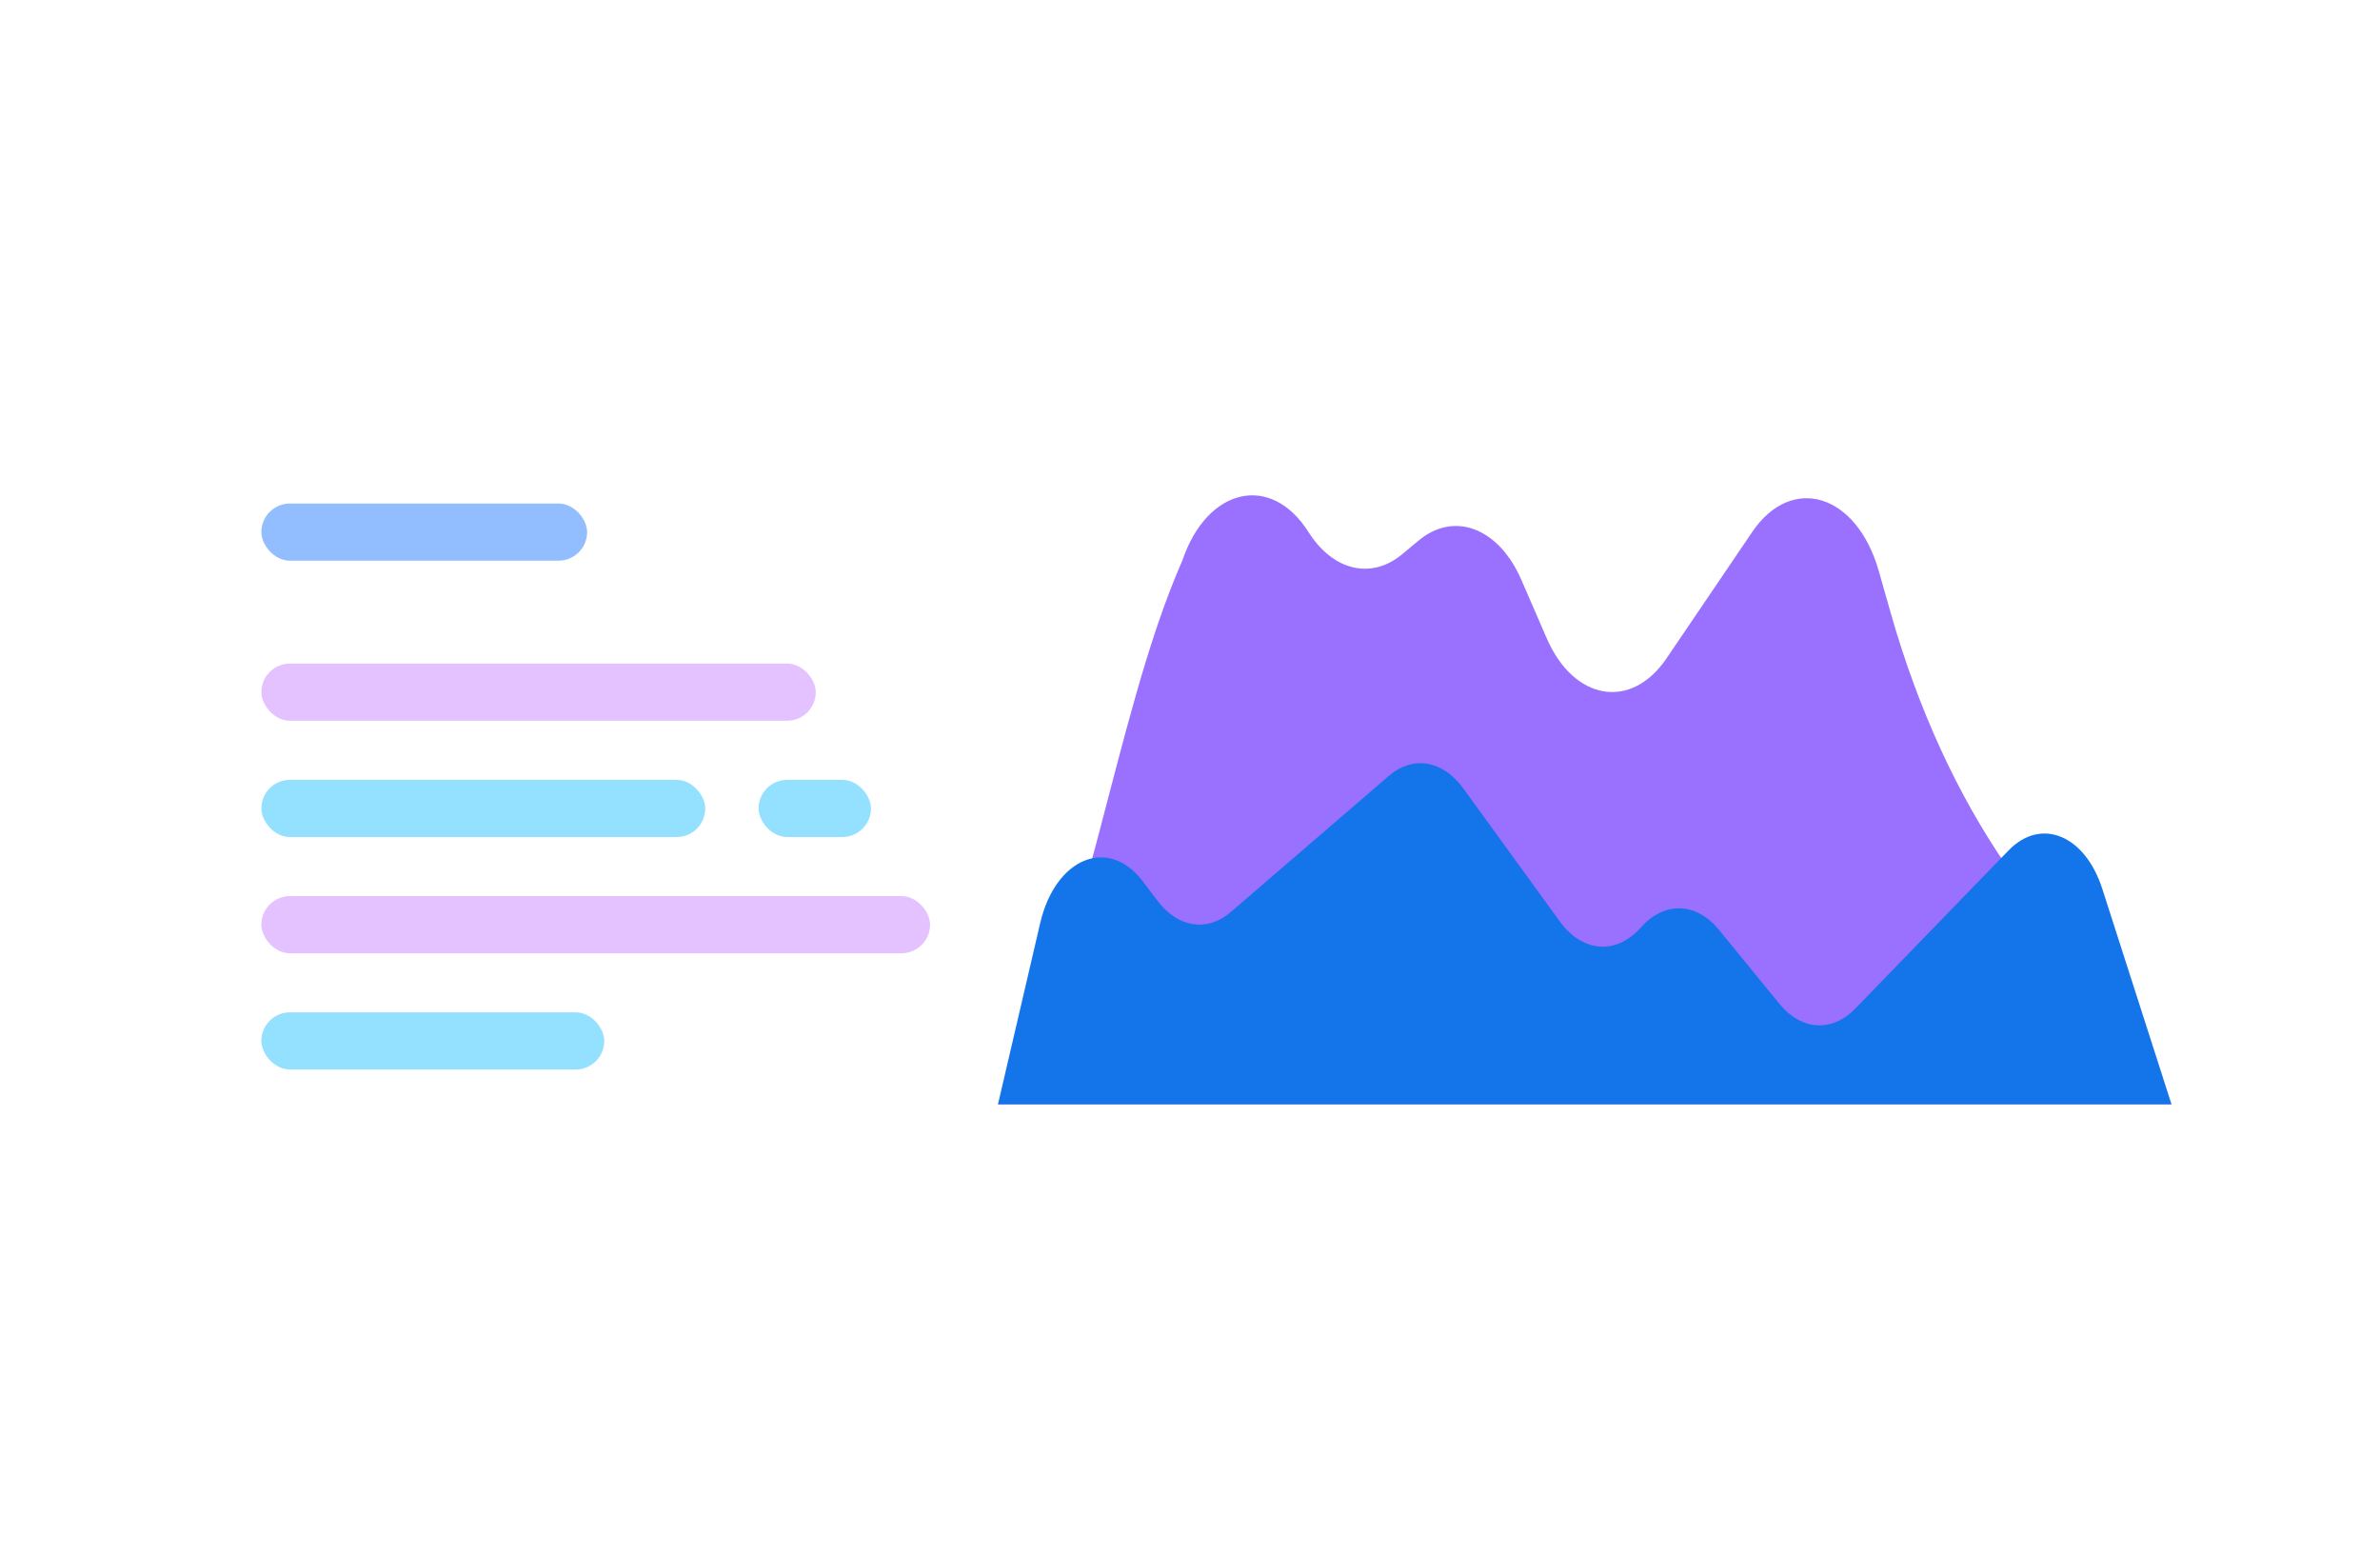
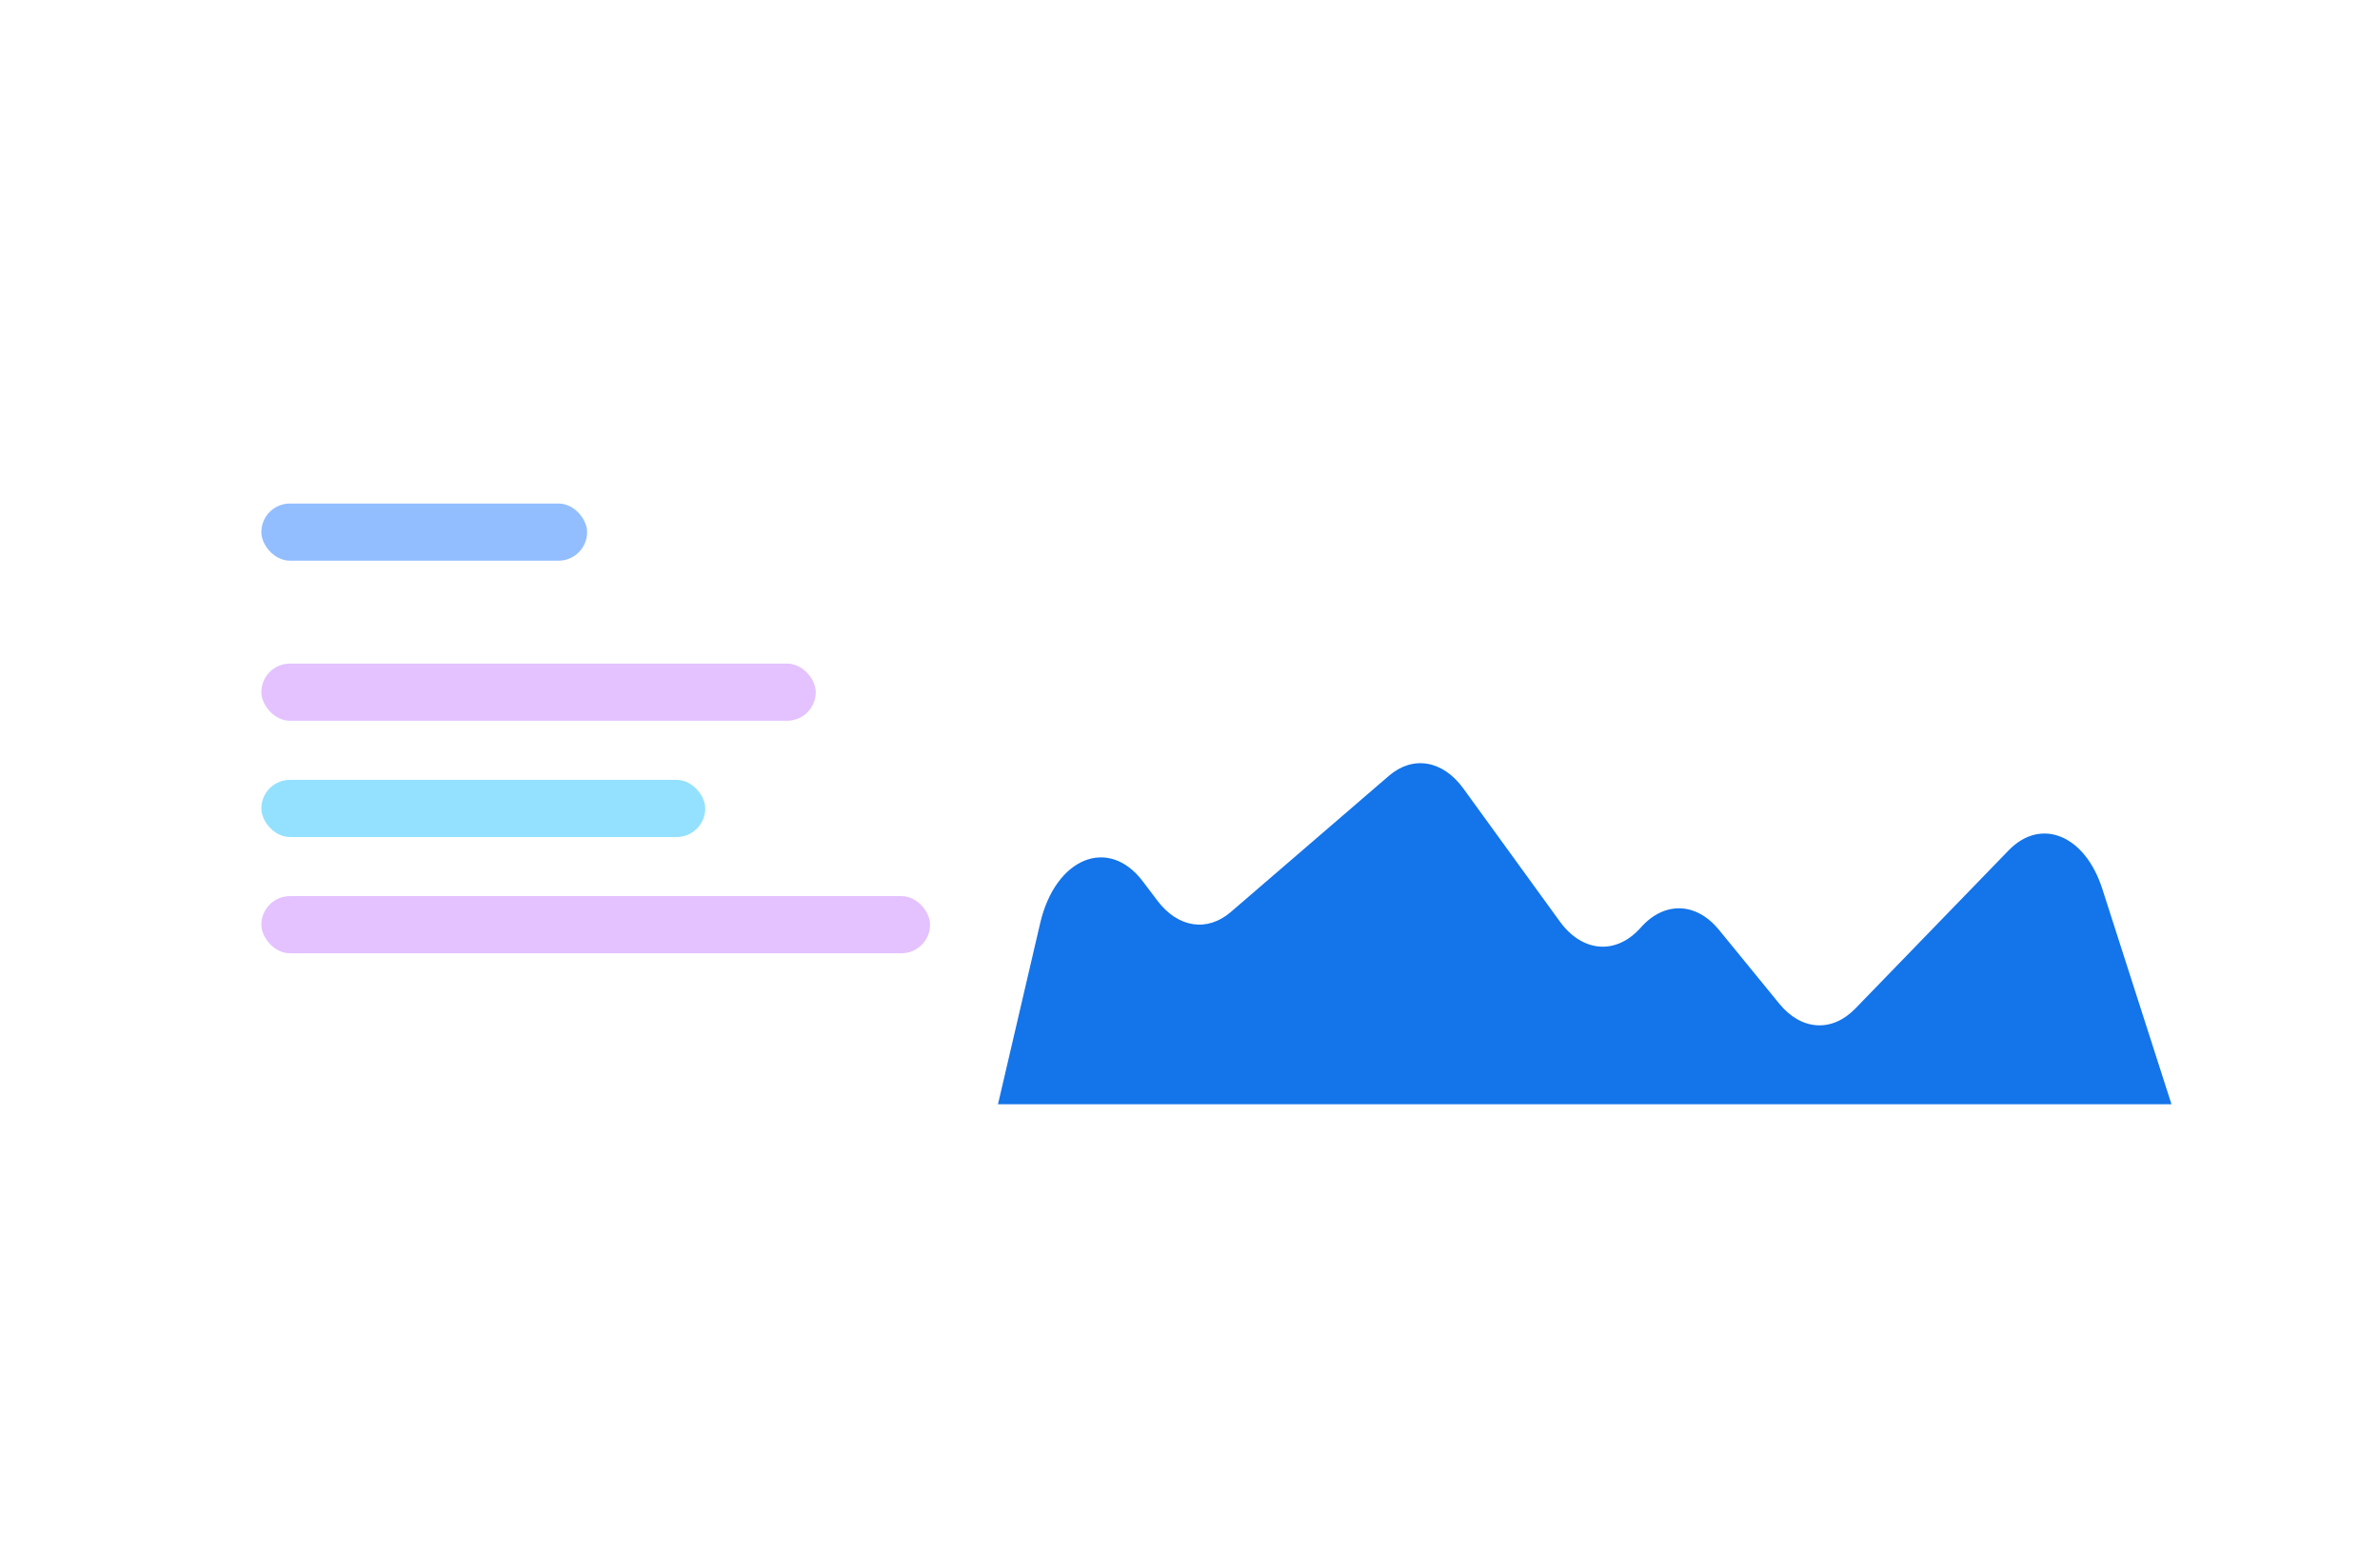
<svg xmlns="http://www.w3.org/2000/svg" id="Layer_1" version="1.1" viewBox="0 0 630.19 411.88">
  <defs>
    <style>
      .st0 {
        fill: #9a70ff;
      }

      .st1 {
        fill: #94e1ff;
      }

      .st2 {
        fill: #e4c2ff;
      }

      .st3 {
        fill: #92beff;
      }

      .st4 {
        fill: #fff;
        filter: url(#drop-shadow-1);
      }

      .st5 {
        fill: #1474e9;
      }
    </style>
    <filter id="drop-shadow-1" x="37.52" y="58.67" width="561" height="314" filterUnits="userSpaceOnUse">
      <feOffset dx="3" dy="3" />
      <feGaussianBlur result="blur" stdDeviation="4" />
      <feFlood flood-color="#b2b2b2" flood-opacity=".75" />
      <feComposite in2="blur" operator="in" />
      <feComposite in="SourceGraphic" />
    </filter>
  </defs>
  <path class="st4" d="M583.01,113.27v206.64c0,20.49-16.61,37.1-37.1,37.1H84.33c-20.49,0-37.1-16.61-37.1-37.1V113.27c0-24.77,20.08-44.84,44.84-44.84h446.09c24.77,0,44.84,20.08,44.84,44.84Z" />
  <rect class="st3" x="69.2" y="133.29" width="86.26" height="15.13" rx="7.57" ry="7.57" />
  <rect class="st2" x="69.2" y="175.66" width="146.8" height="15.13" rx="7.57" ry="7.57" />
  <rect class="st1" x="69.2" y="206.44" width="117.54" height="15.13" rx="7.57" ry="7.57" />
-   <rect class="st1" x="200.86" y="206.44" width="29.76" height="15.13" rx="7.57" ry="7.57" />
  <rect class="st2" x="69.2" y="237.21" width="177.07" height="15.13" rx="7.57" ry="7.57" />
-   <rect class="st1" x="69.2" y="267.98" width="90.81" height="15.13" rx="7.57" ry="7.57" />
  <g>
-     <path class="st0" d="M264.25,292.32c23.39-36.21,30.12-101.4,48.82-143.95,6.57-19.37,23.5-23.19,33.4-7.53h0c6.51,10.29,16.66,12.68,24.86,5.83l4.26-3.55c9.46-7.9,21.26-3.4,27.24,10.37l6.71,15.45c7.2,16.58,22.37,19.13,31.73,5.34l22.7-33.47c10.46-15.42,27.67-10.12,33.49,10.3l3.22,11.3c7.2,25.27,17.65,48.04,30.71,66.92l43.59,63.01h-310.73Z" />
    <path class="st5" d="M264.25,292.32l11.17-47.93c4.04-17.35,18.11-23.08,27.19-11.07l3.85,5.09c5.43,7.19,13.2,8.39,19.45,3l41.85-36.04c6.36-5.48,14.28-4.13,19.71,3.35l25.53,35.18c6.01,8.28,14.96,8.96,21.47,1.62h0c6.21-7,14.68-6.74,20.7.63l15.98,19.56c5.81,7.12,13.95,7.63,20.12,1.26l40.59-41.87c8.57-8.84,20.23-4.05,24.8,10.19l18.32,57.02h-310.73Z" />
  </g>
</svg>